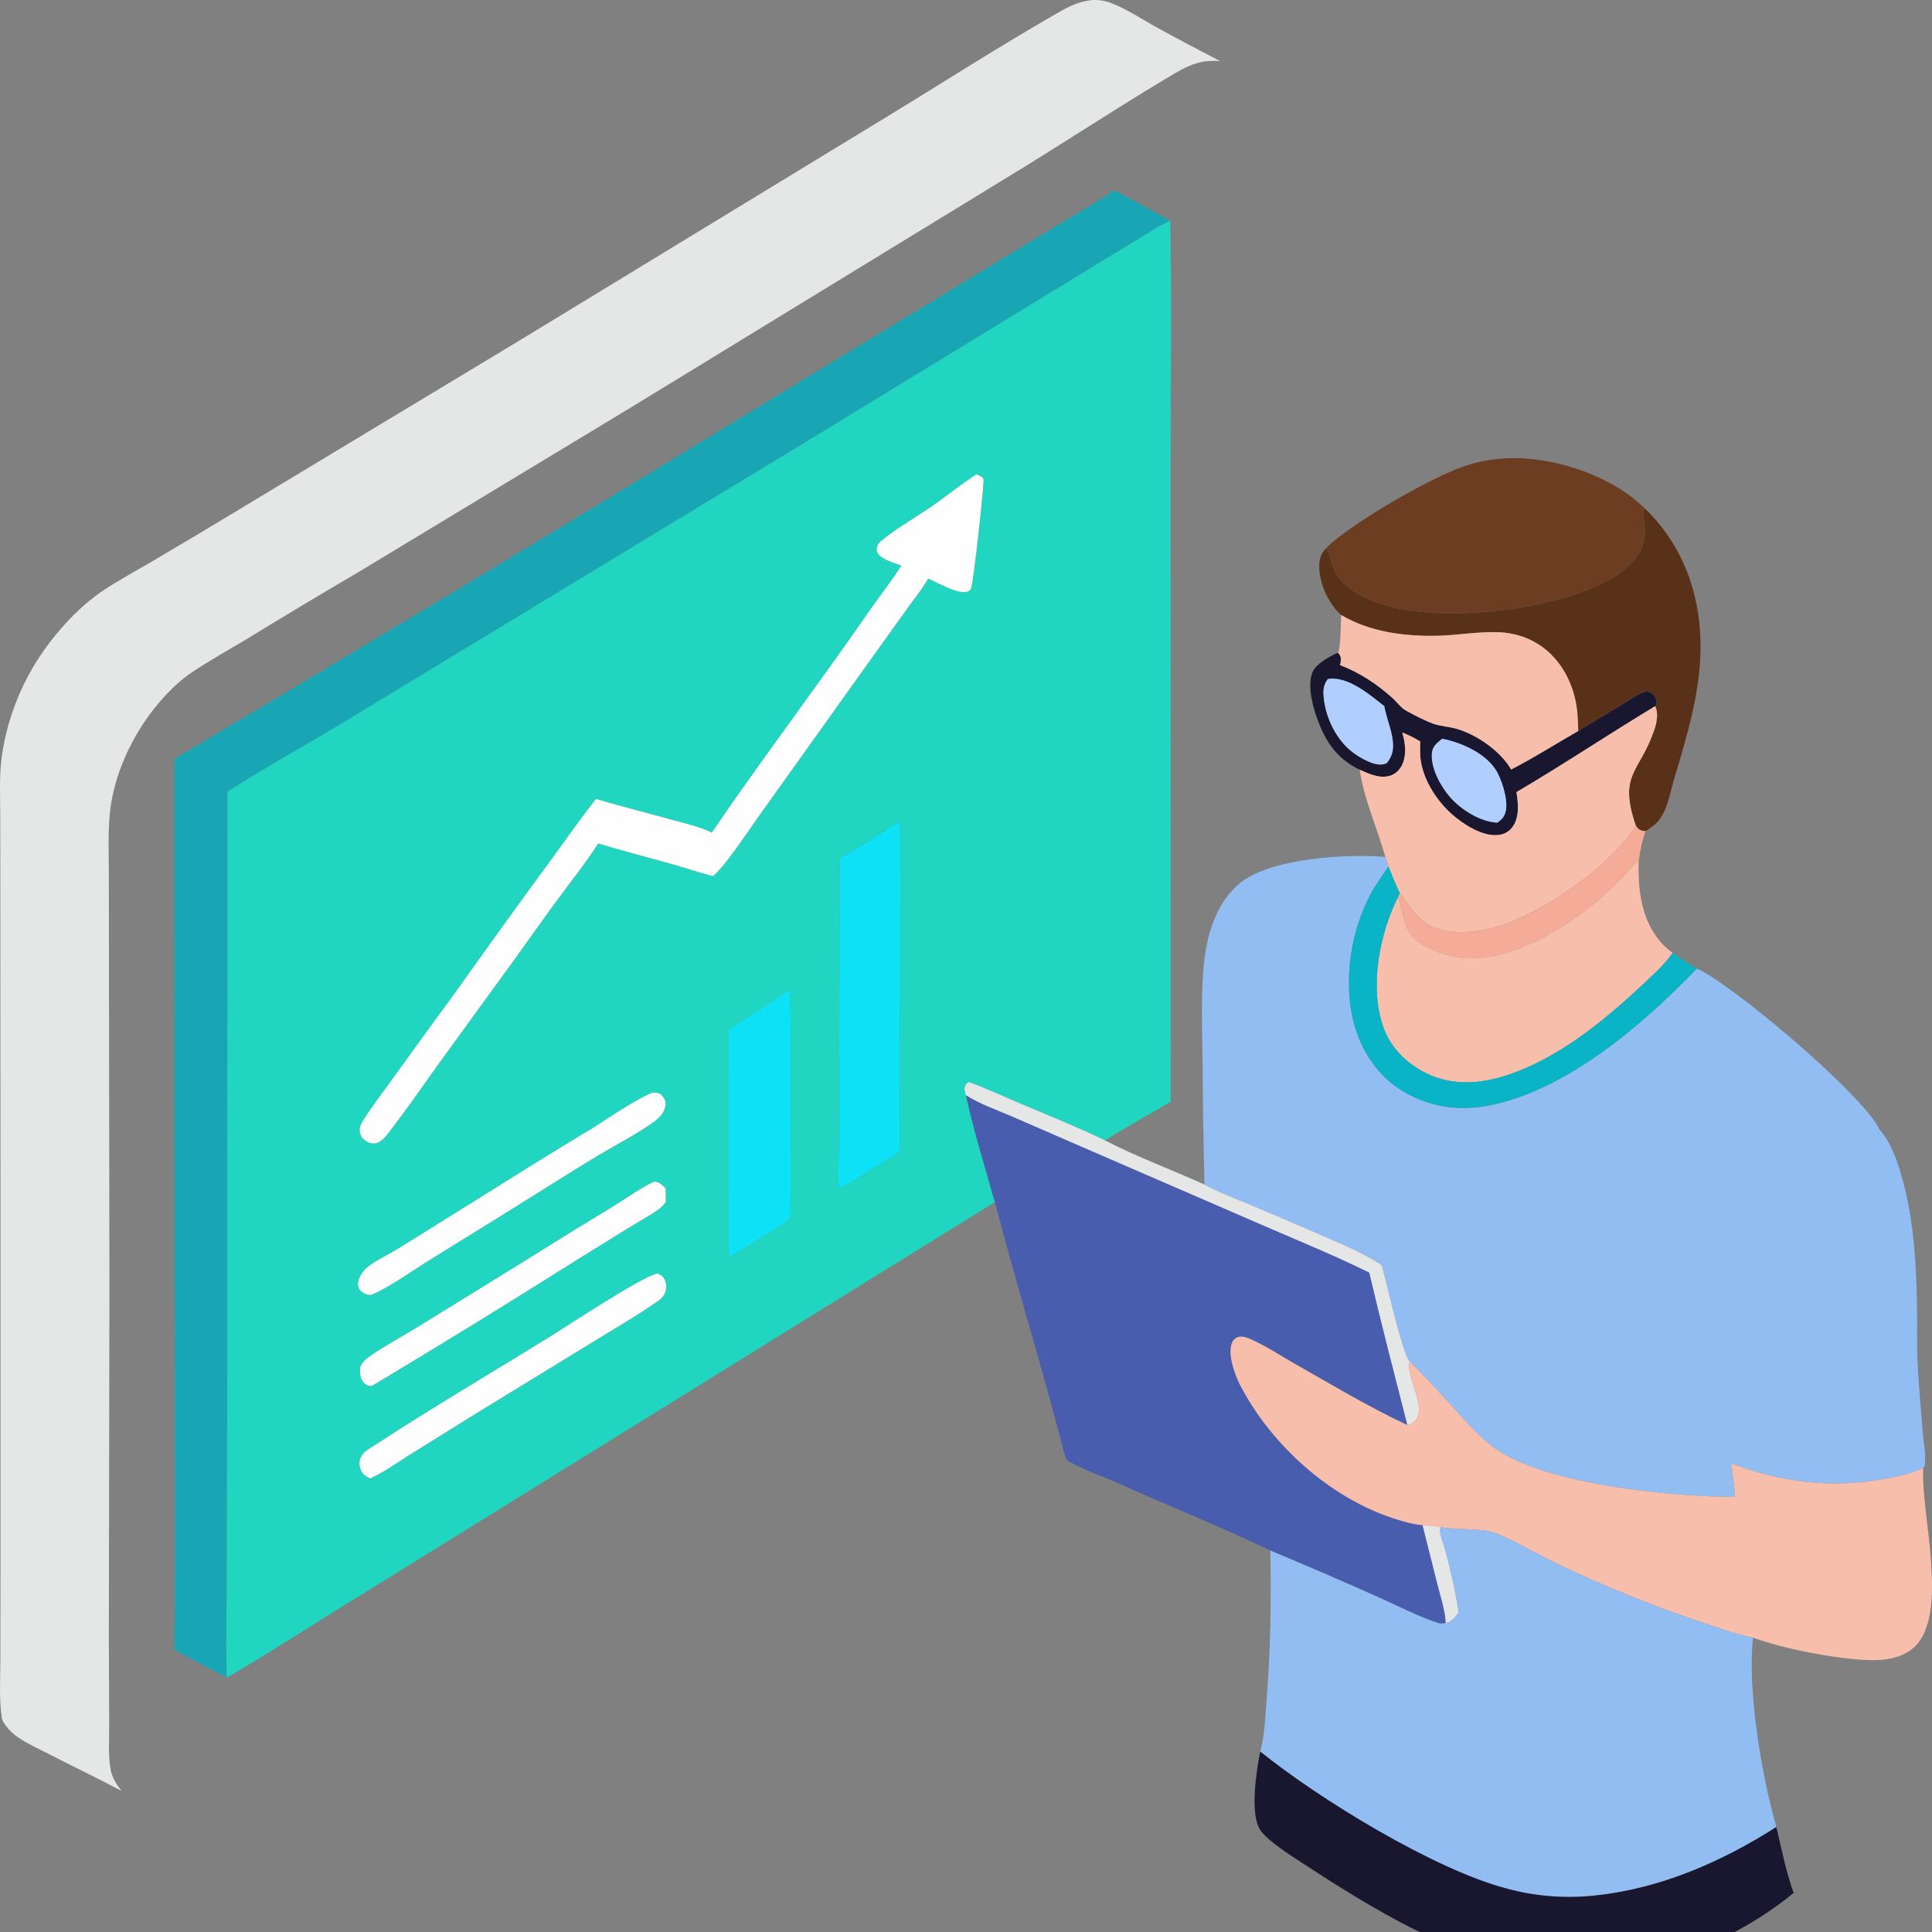
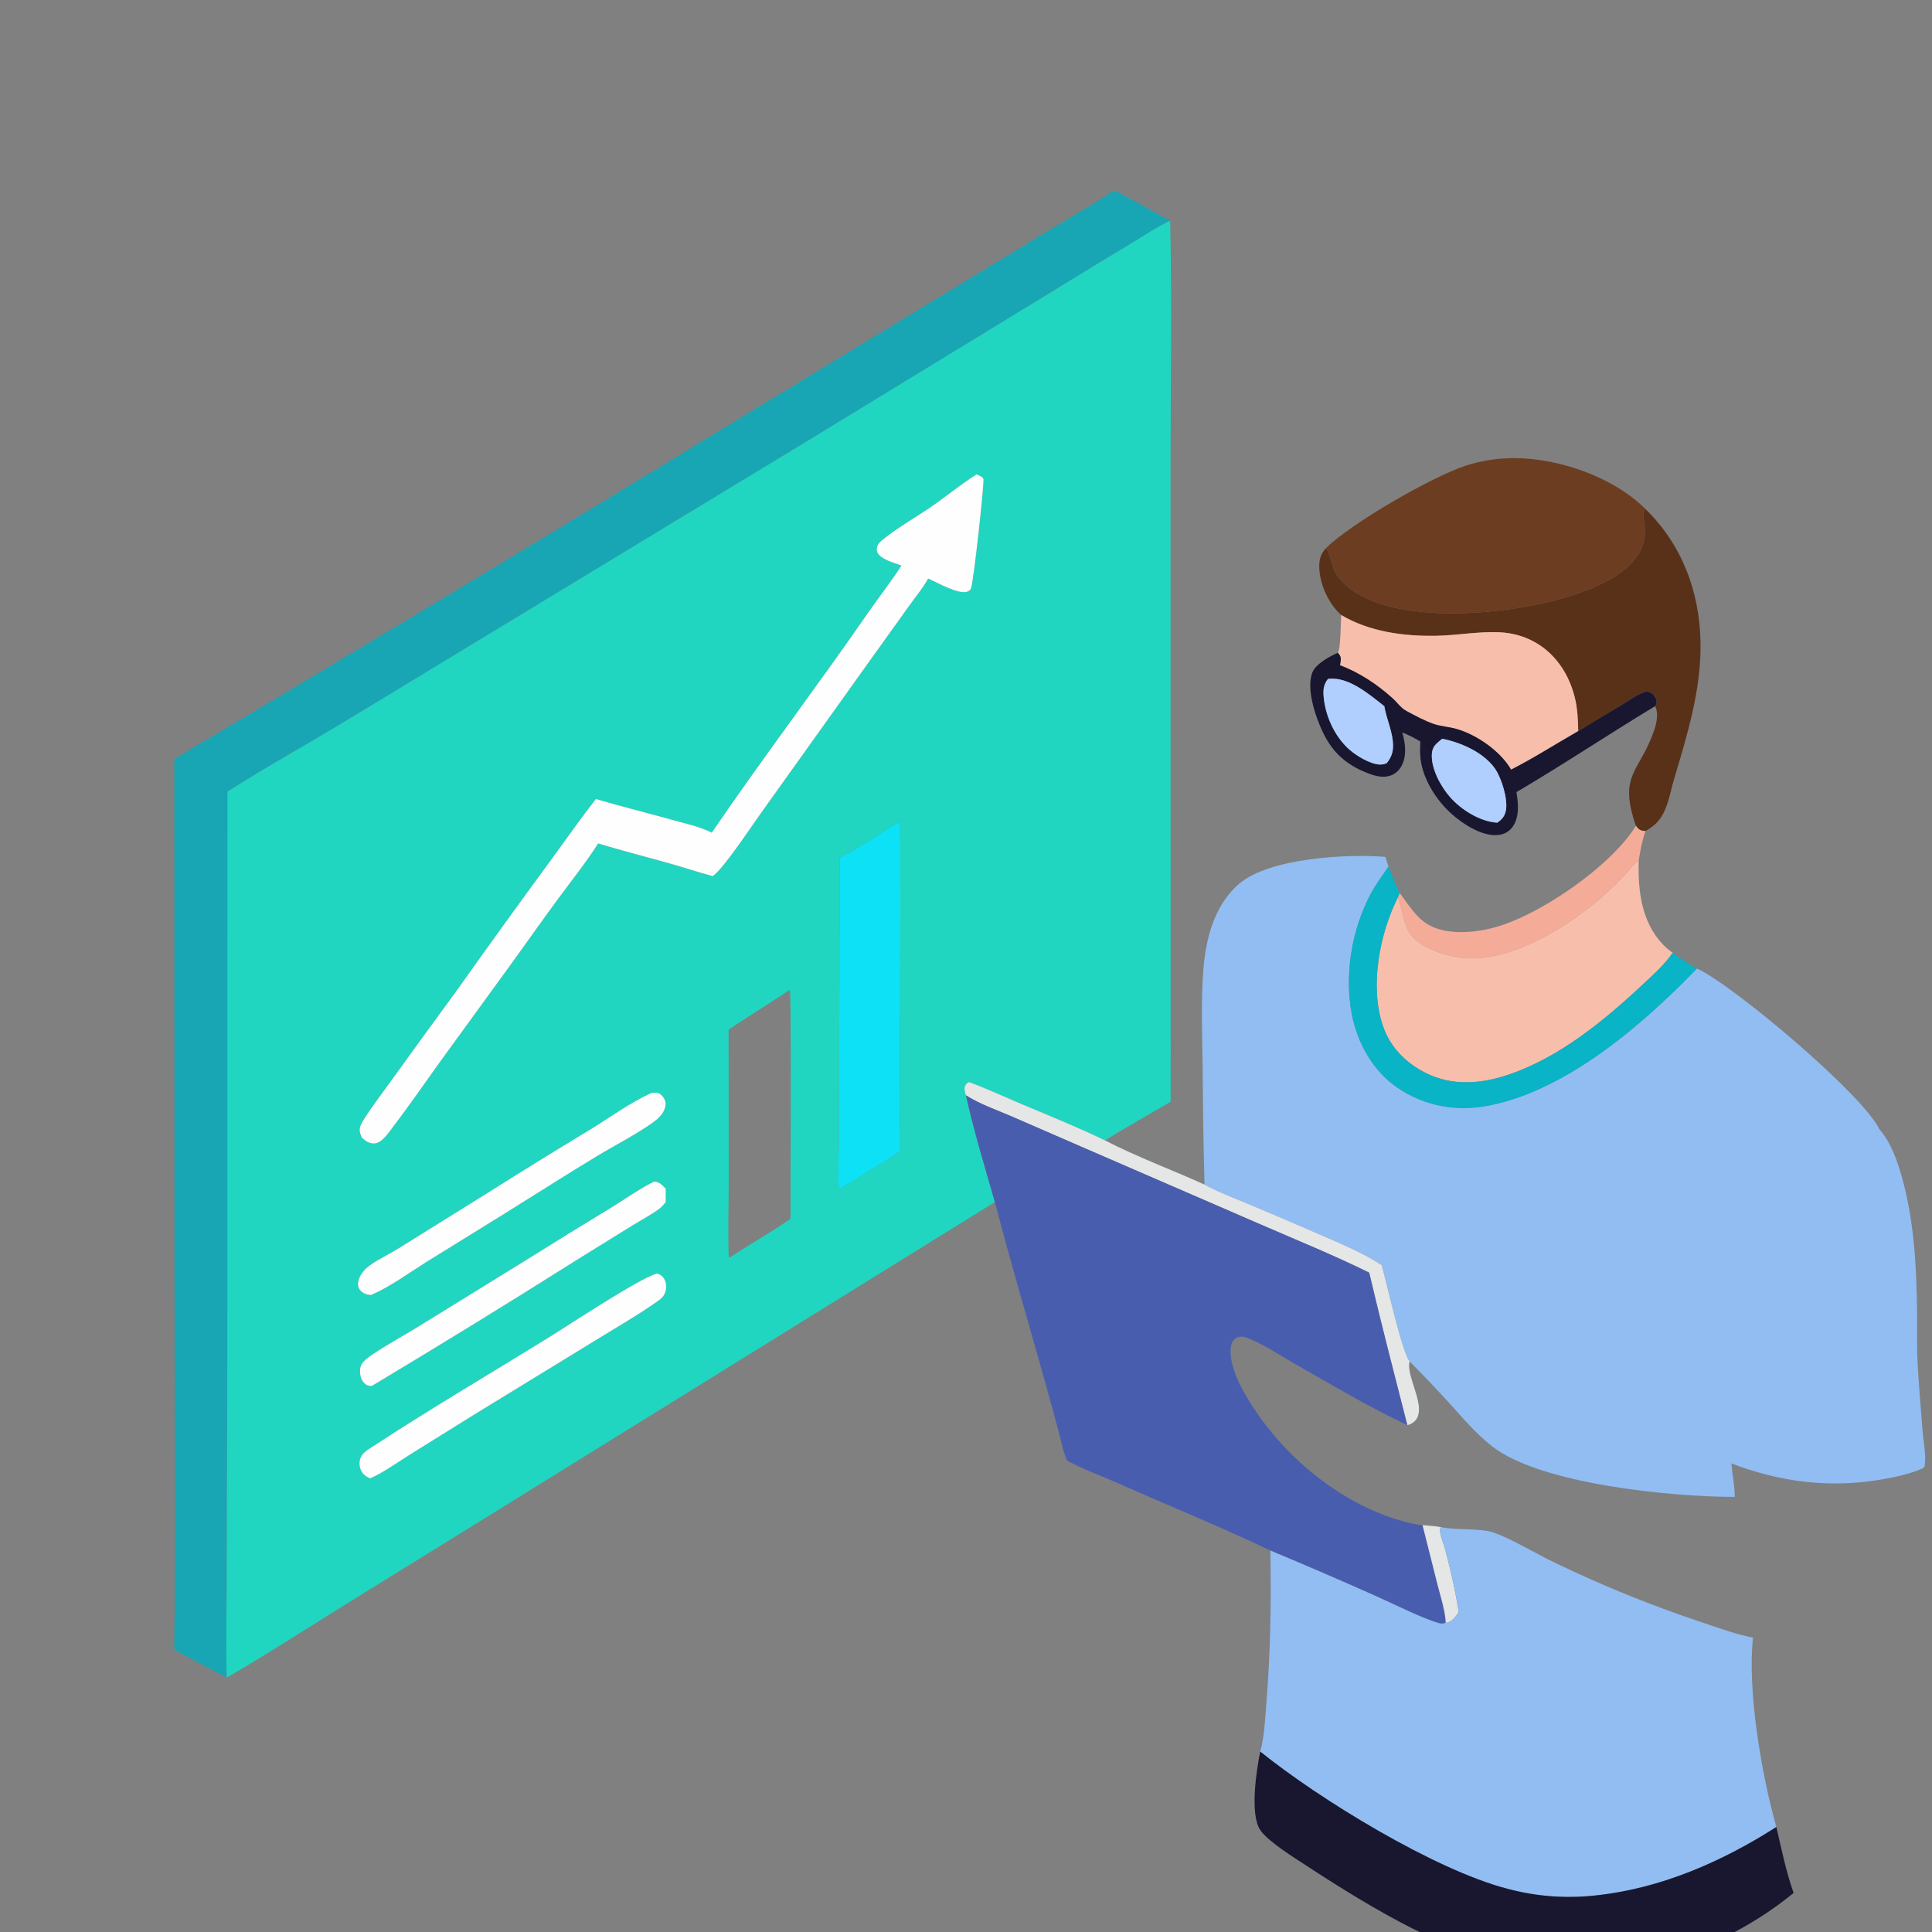
<svg xmlns="http://www.w3.org/2000/svg" viewBox="0 0 74 74" fill="none">
  <rect x="0" y="0" width="74" height="74" fill="#808080" stroke="none" />
-   <path d="M4.656 68.596C3.744 68.112 2.809 67.667 1.891 67.193C1.498 66.99 1.065 66.799 0.7 66.55C0.521 66.429 0.364 66.287 0.235 66.113C0.221 66.096 0.209 66.077 0.195 66.059C0.127 65.967 0.083 65.891 0.066 65.776C-0.039 65.063 0.013 64.302 0.014 63.582L0.019 60L0.02 47.533L0.013 34.945L0.01 31.283C0.009 30.519 -0.035 29.727 0.068 28.97C0.298 27.378 0.932 25.873 1.911 24.597C2.472 23.866 3.157 23.156 3.92 22.64C4.515 22.237 5.166 21.892 5.785 21.527C6.852 20.9 7.915 20.266 8.974 19.626L20.02 12.968L33.884 4.524C36.113 3.166 38.316 1.749 40.581 0.454C40.984 0.224 41.319 0.068 41.783 0.008C42.07 -0.019 42.298 0.021 42.568 0.122C43.145 0.337 43.719 0.726 44.259 1.024C45.078 1.477 45.906 1.908 46.734 2.342C46.51 2.326 46.278 2.325 46.056 2.368C45.686 2.439 45.332 2.611 45.009 2.802C43.041 3.968 41.119 5.23 39.172 6.431L24.295 15.528L13.719 21.919C12.294 22.753 10.878 23.602 9.47 24.465C8.763 24.89 8.029 25.293 7.346 25.755C6.632 26.239 5.994 26.962 5.517 27.674C4.836 28.69 4.331 29.92 4.208 31.141C4.134 31.882 4.169 32.656 4.169 33.401L4.174 37.224L4.192 49.356L4.169 62.802L4.183 65.986C4.187 66.588 4.133 67.26 4.251 67.848C4.33 68.148 4.472 68.353 4.656 68.596Z" fill="#E5E6E6" />
  <path d="M44.82 8.45C44.308 8.695 43.825 9.022 43.339 9.316C42.388 9.887 41.442 10.464 40.498 11.047L30.914 16.898L13.466 27.478C11.893 28.439 10.267 29.33 8.713 30.321L8.708 51.701L8.686 60.149C8.684 61.516 8.647 62.892 8.685 64.257C8.011 63.906 7.34 63.548 6.672 63.185C6.736 58.797 6.685 54.402 6.685 50.014L6.676 29.067C13.773 24.856 20.842 20.599 27.883 16.295L36.629 10.98L40.32 8.734C41.105 8.259 41.915 7.807 42.673 7.29C43.398 7.653 44.102 8.071 44.82 8.45Z" fill="#18A6B5" />
  <path d="M8.713 30.321C10.267 29.33 11.893 28.439 13.466 27.478L30.914 16.898L40.498 11.047C41.442 10.464 42.388 9.887 43.339 9.316C43.825 9.022 44.308 8.695 44.82 8.45C44.89 11.657 44.833 14.878 44.834 18.087L44.839 42.198C44.004 42.692 43.147 43.165 42.326 43.681C41.311 43.189 40.255 42.762 39.216 42.325C38.517 42.031 37.827 41.709 37.117 41.445C37.035 41.491 37.003 41.506 36.965 41.596C36.917 41.708 36.965 41.848 36.999 41.956C37.301 43.329 37.722 44.69 38.106 46.042L19.008 57.88L12.842 61.697C11.461 62.557 10.093 63.443 8.685 64.257C8.647 62.892 8.684 61.516 8.686 60.149L8.708 51.701L8.713 30.321ZM37.403 18.171C36.805 18.546 36.246 19.012 35.663 19.413C35.06 19.827 34.322 20.244 33.77 20.704C33.69 20.771 33.625 20.839 33.597 20.943C33.576 21.022 33.574 21.104 33.614 21.177C33.755 21.435 34.264 21.562 34.528 21.662C34.13 22.282 33.669 22.863 33.25 23.469C31.29 26.303 29.202 29.047 27.262 31.893C26.813 31.664 26.282 31.553 25.797 31.417C24.807 31.139 23.81 30.896 22.824 30.604C22.227 31.37 21.666 32.169 21.093 32.954C19.869 34.621 18.659 36.298 17.462 37.985C16.636 39.108 15.817 40.237 15.003 41.369C14.642 41.871 14.251 42.373 13.923 42.897C13.841 43.028 13.761 43.167 13.779 43.326C13.789 43.411 13.823 43.491 13.856 43.569C13.999 43.703 14.145 43.812 14.352 43.795C14.645 43.772 14.906 43.353 15.069 43.14C15.697 42.32 16.281 41.466 16.885 40.628L19.593 36.902C20.185 36.086 20.763 35.258 21.361 34.447C21.883 33.739 22.438 33.048 22.911 32.306C23.824 32.582 24.75 32.819 25.668 33.077C26.213 33.23 26.755 33.413 27.302 33.557C27.744 33.233 28.757 31.682 29.157 31.129L33.323 25.296L34.8 23.236C35.05 22.886 35.341 22.535 35.551 22.16C35.891 22.307 36.724 22.788 37.056 22.66C37.124 22.634 37.15 22.613 37.188 22.547C37.285 22.38 37.706 18.447 37.669 18.349C37.636 18.259 37.486 18.203 37.403 18.171ZM34.465 31.449C33.715 31.928 32.957 32.452 32.163 32.854L32.131 43.704C32.131 43.922 32.083 45.331 32.131 45.45C32.139 45.47 32.155 45.485 32.167 45.503L32.222 45.498C32.965 45.035 33.732 44.6 34.457 44.109C34.45 43.055 34.517 31.559 34.465 31.449ZM30.233 37.921C29.468 38.442 28.675 38.919 27.907 39.435L27.912 45.184C27.911 46.158 27.879 47.136 27.911 48.109L27.965 48.161C28.723 47.651 29.532 47.209 30.277 46.681C30.278 46.001 30.315 38.019 30.253 37.939C30.248 37.932 30.24 37.927 30.233 37.921ZM24.972 41.853C24.148 42.226 23.396 42.777 22.628 43.251C21.306 44.05 19.992 44.861 18.686 45.686L15.237 47.834C14.893 48.049 14.498 48.227 14.172 48.461C14 48.584 13.841 48.755 13.762 48.954C13.712 49.081 13.689 49.229 13.754 49.356C13.811 49.47 13.954 49.554 14.075 49.585C14.121 49.597 14.171 49.597 14.218 49.599C14.944 49.287 15.635 48.774 16.304 48.354L19.339 46.475C20.518 45.744 21.687 44.993 22.874 44.277C23.572 43.856 24.339 43.469 25.001 43C25.188 42.868 25.372 42.701 25.455 42.481C25.5 42.361 25.512 42.238 25.458 42.119C25.417 42.026 25.333 41.921 25.239 41.879C25.158 41.843 25.058 41.85 24.972 41.853ZM25.049 45.258C24.468 45.548 23.922 45.941 23.368 46.283C22.299 46.928 21.237 47.583 20.18 48.247L16.056 50.792C15.466 51.154 14.847 51.488 14.274 51.874C14.12 51.978 13.888 52.136 13.82 52.317C13.764 52.466 13.787 52.698 13.857 52.841C13.902 52.934 13.993 53.036 14.094 53.069C14.14 53.084 14.194 53.083 14.242 53.085C16.869 51.511 19.478 49.907 22.068 48.272L24.249 46.922C24.575 46.721 24.927 46.536 25.237 46.311C25.333 46.241 25.404 46.162 25.476 46.069L25.499 46.04L25.499 45.529C25.358 45.383 25.264 45.268 25.049 45.258ZM25.157 48.779C24.476 48.968 21.799 50.747 20.979 51.253C18.782 52.61 16.546 53.924 14.384 55.336C14.22 55.444 13.937 55.595 13.843 55.771C13.756 55.93 13.746 56.12 13.815 56.288C13.891 56.475 14 56.539 14.174 56.626C14.694 56.397 15.186 56.037 15.668 55.736L18.136 54.198L22.769 51.362C23.578 50.864 24.422 50.38 25.198 49.833C25.326 49.743 25.411 49.668 25.47 49.521C25.533 49.366 25.532 49.193 25.468 49.039C25.418 48.917 25.327 48.833 25.202 48.791C25.187 48.786 25.172 48.783 25.157 48.779Z" fill="#21D6C0" />
  <path d="M63.005 19.478C62.996 19.497 62.987 19.515 62.978 19.534C62.902 19.706 63.001 20.081 63.007 20.278C63.039 21.39 62.06 22.039 61.164 22.445C59.001 23.426 54.873 23.904 52.645 23.045C52.048 22.814 51.362 22.422 51.094 21.811C50.997 21.589 50.935 21.172 50.788 20.999C50.796 20.99 50.804 20.981 50.813 20.972C51.776 20.03 54.839 18.263 56.138 17.837C56.74 17.643 57.369 17.545 58.002 17.547C59.702 17.548 61.787 18.27 63.005 19.478Z" fill="#6D3D21" />
  <path d="M34.528 21.662C34.264 21.562 33.755 21.435 33.614 21.177C33.574 21.104 33.576 21.022 33.597 20.943C33.626 20.839 33.69 20.771 33.77 20.704C34.322 20.244 35.06 19.827 35.663 19.413C36.246 19.012 36.805 18.546 37.403 18.171C37.486 18.203 37.636 18.259 37.669 18.349C37.706 18.447 37.285 22.38 37.188 22.547C37.15 22.613 37.124 22.634 37.056 22.66C36.724 22.788 35.891 22.307 35.551 22.16C35.341 22.535 35.05 22.886 34.8 23.236L33.323 25.296L29.157 31.129C28.757 31.682 27.744 33.233 27.302 33.557C26.755 33.413 26.213 33.23 25.668 33.077C24.75 32.819 23.824 32.582 22.911 32.306C22.438 33.048 21.883 33.739 21.361 34.447C20.763 35.258 20.185 36.086 19.593 36.902L16.885 40.628C16.281 41.466 15.697 42.32 15.069 43.14C14.906 43.353 14.645 43.772 14.352 43.795C14.145 43.812 13.999 43.703 13.856 43.569C13.823 43.491 13.789 43.411 13.779 43.326C13.761 43.167 13.841 43.028 13.923 42.897C14.251 42.373 14.642 41.871 15.003 41.369C15.817 40.237 16.636 39.108 17.462 37.985C18.659 36.298 19.869 34.621 21.093 32.954C21.666 32.169 22.227 31.37 22.824 30.604C23.81 30.896 24.807 31.139 25.797 31.417C26.282 31.553 26.813 31.664 27.262 31.893C29.202 29.047 31.291 26.303 33.25 23.469C33.669 22.863 34.13 22.282 34.528 21.662Z" fill="#FEFEFE" />
  <path d="M50.788 20.999C50.935 21.171 50.997 21.589 51.094 21.811C51.362 22.422 52.048 22.814 52.645 23.045C54.873 23.904 59.001 23.425 61.164 22.445C62.06 22.039 63.039 21.39 63.007 20.278C63.001 20.081 62.902 19.706 62.978 19.534C62.987 19.515 62.996 19.497 63.005 19.478C64.416 20.841 65.101 22.653 65.134 24.606C65.165 26.406 64.629 28.142 64.12 29.847C63.954 30.404 63.868 31.097 63.442 31.526C63.319 31.648 63.174 31.742 63.027 31.833C62.995 31.83 62.963 31.828 62.931 31.823C62.79 31.8 62.739 31.739 62.659 31.633C61.97 29.633 62.8 29.606 63.361 27.964C63.456 27.684 63.532 27.324 63.397 27.047C63.456 26.961 63.468 26.918 63.443 26.813C63.418 26.704 63.328 26.589 63.231 26.535C63.138 26.484 63.062 26.478 62.964 26.515C62.669 26.623 62.371 26.844 62.102 27.006C61.548 27.334 60.997 27.667 60.449 28.005C60.44 27.558 60.423 27.122 60.311 26.687C59.945 25.265 58.885 24.27 57.386 24.215C56.599 24.186 55.807 24.337 55.017 24.352C53.778 24.375 52.45 24.202 51.369 23.555L51.336 23.525C50.867 23.085 50.533 22.341 50.53 21.694C50.529 21.412 50.593 21.204 50.788 20.999Z" fill="#593119" />
  <path d="M51.369 23.555C52.45 24.202 53.778 24.375 55.017 24.352C55.807 24.337 56.599 24.186 57.386 24.215C58.885 24.27 59.945 25.265 60.311 26.687C60.423 27.122 60.44 27.557 60.449 28.005C59.598 28.492 58.75 29.035 57.878 29.48C57.475 28.774 56.56 28.14 55.784 27.919C55.497 27.838 55.186 27.824 54.904 27.726C54.548 27.602 54.212 27.415 53.881 27.239C53.642 27.112 53.523 26.909 53.326 26.734C52.723 26.195 52.082 25.772 51.325 25.479C51.334 25.425 51.344 25.37 51.35 25.315C51.368 25.169 51.336 25.115 51.244 25.002C51.349 24.888 51.361 23.769 51.369 23.555Z" fill="#F8BEAC" />
  <path d="M52.078 29.482C51.401 29.146 50.979 28.702 50.655 28.018C50.384 27.442 50.023 26.38 50.268 25.755C50.395 25.43 50.938 25.135 51.244 25.002C51.336 25.115 51.368 25.169 51.35 25.315C51.344 25.37 51.334 25.425 51.325 25.479C52.082 25.772 52.723 26.195 53.326 26.734C53.523 26.91 53.642 27.112 53.881 27.239C54.212 27.415 54.548 27.602 54.904 27.726C55.186 27.824 55.496 27.838 55.784 27.919C56.56 28.14 57.475 28.774 57.878 29.48C58.75 29.035 59.598 28.492 60.449 28.005C60.997 27.667 61.548 27.334 62.102 27.006C62.371 26.844 62.669 26.623 62.964 26.515C63.062 26.478 63.138 26.484 63.231 26.535C63.328 26.589 63.418 26.704 63.444 26.813C63.468 26.918 63.456 26.961 63.397 27.047C61.613 28.123 59.879 29.284 58.084 30.339C58.153 30.78 58.208 31.308 57.922 31.689C57.785 31.871 57.586 31.967 57.361 31.985C56.755 32.035 56.028 31.559 55.595 31.171C54.985 30.625 54.443 29.76 54.398 28.924C54.388 28.75 54.394 28.575 54.4 28.401C54.176 28.262 53.954 28.153 53.71 28.054C53.83 28.463 53.89 28.943 53.683 29.336C53.589 29.513 53.434 29.654 53.24 29.712C52.844 29.833 52.436 29.64 52.078 29.482ZM50.862 26.007C50.677 26.244 50.674 26.475 50.707 26.767C50.794 27.529 51.196 28.35 51.814 28.816C52.093 29.027 52.638 29.35 52.989 29.272C53.039 29.261 53.069 29.248 53.115 29.23C53.328 28.967 53.382 28.726 53.348 28.39C53.301 27.932 53.099 27.502 53.023 27.049C52.464 26.609 51.652 25.909 50.894 26.003L50.862 26.007ZM55.238 28.296C55.032 28.473 54.87 28.568 54.845 28.858C54.797 29.418 55.184 30.128 55.545 30.536C55.973 31.021 56.694 31.473 57.349 31.51C57.528 31.39 57.631 31.269 57.677 31.053C57.768 30.626 57.512 29.799 57.263 29.442C56.831 28.822 55.959 28.436 55.238 28.296Z" fill="#18172F" />
  <path d="M53.115 29.23C53.069 29.248 53.039 29.261 52.989 29.272C52.638 29.35 52.093 29.027 51.814 28.817C51.196 28.35 50.794 27.529 50.707 26.767C50.674 26.475 50.677 26.244 50.862 26.007L50.894 26.003C51.652 25.909 52.464 26.609 53.023 27.049C53.099 27.502 53.301 27.932 53.348 28.39C53.382 28.726 53.328 28.967 53.115 29.23Z" fill="#B0CEFE" />
-   <path d="M58.084 30.339C59.879 29.284 61.613 28.123 63.397 27.047C63.532 27.324 63.456 27.684 63.361 27.964C62.8 29.606 61.97 29.633 62.659 31.632C61.693 33.197 58.884 35.131 57.109 35.559C56.369 35.737 55.341 35.813 54.663 35.39C54.207 35.106 53.93 34.623 53.613 34.204C53.448 33.876 53.318 33.531 53.182 33.19L53.06 32.82C52.747 31.697 52.25 30.648 52.078 29.482C52.435 29.639 52.843 29.833 53.24 29.712C53.434 29.653 53.589 29.513 53.683 29.336C53.89 28.942 53.83 28.463 53.71 28.054C53.954 28.153 54.176 28.262 54.4 28.4C54.394 28.575 54.388 28.75 54.397 28.924C54.443 29.76 54.985 30.625 55.595 31.171C56.028 31.559 56.755 32.035 57.361 31.985C57.586 31.967 57.785 31.871 57.922 31.689C58.208 31.308 58.153 30.78 58.084 30.339Z" fill="#F8BEAC" />
  <path d="M57.349 31.51C56.694 31.473 55.973 31.021 55.545 30.536C55.184 30.128 54.797 29.418 54.845 28.858C54.87 28.568 55.032 28.473 55.238 28.296C55.959 28.436 56.831 28.822 57.263 29.442C57.512 29.799 57.768 30.626 57.677 31.053C57.631 31.269 57.528 31.39 57.349 31.51Z" fill="#B0CEFE" />
  <path d="M32.164 32.855C32.957 32.452 33.716 31.928 34.465 31.449C34.517 31.559 34.45 43.056 34.457 44.109C33.732 44.6 32.965 45.035 32.222 45.499L32.167 45.503C32.155 45.486 32.139 45.47 32.131 45.45C32.083 45.331 32.131 43.922 32.132 43.704L32.164 32.855Z" fill="#0CE1F6" />
  <path d="M62.659 31.633C62.739 31.739 62.79 31.8 62.931 31.823C62.963 31.828 62.995 31.83 63.027 31.833C62.895 32.2 62.825 32.581 62.766 32.966C62.747 32.98 62.727 32.992 62.708 33.006C62.542 33.125 62.407 33.325 62.266 33.474C62.023 33.734 61.77 33.984 61.508 34.224C60.155 35.454 57.798 36.94 55.911 36.677C55.338 36.597 54.4 36.29 54.044 35.811C53.737 35.397 53.725 34.831 53.546 34.36L53.613 34.204C53.93 34.623 54.207 35.106 54.664 35.391C55.341 35.813 56.369 35.738 57.109 35.559C58.884 35.131 61.693 33.197 62.659 31.633Z" fill="#F4AC99" />
  <path d="M46.134 45.372C46.096 43.868 46.073 42.362 46.064 40.857C46.049 39.636 45.997 38.403 46.088 37.185C46.18 35.968 46.502 34.661 47.475 33.84C48.626 32.868 51.571 32.698 53.06 32.82L53.182 33.19C52.941 33.545 52.678 33.9 52.479 34.281C51.775 35.628 51.491 37.337 51.776 38.834C51.989 39.95 52.584 41.021 53.536 41.668C54.584 42.38 55.812 42.585 57.047 42.341C60.028 41.751 62.942 39.228 64.996 37.096C66.405 37.74 71.366 41.937 71.984 43.253C72.416 43.742 72.665 44.443 72.84 45.061C73.317 46.748 73.407 48.5 73.428 50.243C73.436 50.926 73.412 51.617 73.453 52.298C73.503 53.151 73.573 54.006 73.644 54.858C73.676 55.24 73.773 55.707 73.728 56.085C73.719 56.156 73.711 56.182 73.664 56.233C73.655 56.237 73.645 56.241 73.636 56.245C73.13 56.466 72.555 56.585 72.013 56.676C70.043 57.004 68.176 56.762 66.316 56.053C66.353 56.488 66.44 56.887 66.446 57.334C64.064 57.336 59.028 56.857 57.158 55.403C56.542 54.924 56.025 54.311 55.503 53.734C55.013 53.193 54.51 52.665 53.995 52.149C53.991 52.144 53.987 52.14 53.983 52.135C53.717 51.83 53.102 49.109 52.924 48.457C52.174 47.97 51.363 47.64 50.546 47.284C49.63 46.882 48.71 46.489 47.787 46.105C47.234 45.874 46.661 45.659 46.134 45.372Z" fill="#91BDF2" />
  <path d="M53.546 34.36C53.725 34.83 53.737 35.397 54.044 35.81C54.4 36.29 55.337 36.597 55.911 36.677C57.797 36.94 60.155 35.454 61.508 34.224C61.77 33.984 62.023 33.734 62.266 33.474C62.407 33.324 62.542 33.125 62.708 33.006C62.727 32.992 62.747 32.979 62.766 32.966C62.732 34.108 62.868 35.302 63.691 36.174C63.807 36.296 63.931 36.397 64.069 36.494C63.755 36.953 63.288 37.365 62.882 37.745C61.418 39.113 59.709 40.51 57.786 41.16C56.733 41.516 55.629 41.61 54.609 41.097C53.836 40.709 53.232 40.098 52.958 39.266C52.457 37.743 52.844 35.758 53.546 34.36Z" fill="#F8BEAC" />
  <path d="M64.996 37.096C62.942 39.228 60.028 41.751 57.047 42.341C55.812 42.585 54.584 42.38 53.536 41.668C52.584 41.021 51.989 39.95 51.776 38.834C51.491 37.337 51.775 35.628 52.479 34.281C52.678 33.9 52.941 33.545 53.182 33.19C53.318 33.531 53.448 33.876 53.613 34.204L53.545 34.36C52.844 35.758 52.457 37.743 52.958 39.266C53.232 40.098 53.836 40.709 54.609 41.097C55.629 41.61 56.733 41.516 57.786 41.16C59.709 40.51 61.418 39.113 62.882 37.745C63.288 37.365 63.755 36.954 64.069 36.494C64.37 36.707 64.668 36.926 64.996 37.096Z" fill="#08B4C6" />
-   <path d="M27.907 39.435C28.675 38.919 29.468 38.442 30.233 37.921C30.24 37.927 30.248 37.932 30.253 37.939C30.315 38.019 30.278 46.002 30.277 46.682C29.532 47.209 28.723 47.651 27.965 48.161L27.911 48.109C27.879 47.136 27.911 46.158 27.912 45.184L27.907 39.435Z" fill="#0CE1F6" />
  <path d="M36.999 41.956C36.965 41.849 36.917 41.708 36.965 41.596C37.003 41.506 37.035 41.491 37.117 41.445C37.827 41.709 38.517 42.031 39.216 42.325C40.255 42.762 41.312 43.189 42.326 43.681C43.55 44.315 44.877 44.8 46.134 45.372C46.661 45.659 47.235 45.874 47.787 46.105C48.711 46.489 49.63 46.882 50.546 47.284C51.363 47.64 52.174 47.97 52.924 48.457C53.102 49.109 53.717 51.83 53.983 52.135C53.987 52.14 53.991 52.144 53.995 52.149C53.799 52.73 54.875 54.171 54.005 54.554C53.955 54.576 53.948 54.575 53.902 54.582C53.406 52.641 52.9 50.696 52.443 48.747C51.079 48.072 49.654 47.496 48.258 46.888L41.38 43.906L38.728 42.753C38.16 42.508 37.52 42.287 36.999 41.956Z" fill="#E5E6E6" />
  <path d="M14.218 49.599C14.171 49.597 14.121 49.597 14.075 49.585C13.954 49.554 13.811 49.47 13.754 49.356C13.689 49.229 13.712 49.081 13.762 48.954C13.841 48.755 14 48.584 14.172 48.461C14.498 48.227 14.893 48.049 15.237 47.834L18.686 45.686C19.992 44.861 21.306 44.05 22.628 43.251C23.396 42.777 24.148 42.226 24.972 41.853C25.058 41.851 25.158 41.843 25.239 41.879C25.333 41.921 25.417 42.026 25.458 42.119C25.512 42.238 25.5 42.361 25.455 42.481C25.372 42.701 25.188 42.868 25.001 43C24.339 43.469 23.572 43.856 22.874 44.277C21.687 44.993 20.518 45.744 19.339 46.475L16.304 48.354C15.635 48.774 14.944 49.287 14.218 49.599Z" fill="#FEFEFE" />
  <path d="M36.999 41.956C37.52 42.287 38.16 42.508 38.728 42.753L41.38 43.906L48.258 46.888C49.654 47.495 51.079 48.072 52.443 48.746C52.9 50.696 53.406 52.641 53.902 54.582C52.421 53.891 51.005 53.037 49.583 52.231C49.023 51.913 48.461 51.535 47.87 51.281C47.73 51.221 47.555 51.16 47.404 51.22C47.292 51.263 47.221 51.34 47.181 51.452C47.021 51.897 47.296 52.659 47.507 53.064C48.701 55.364 50.985 57.407 53.464 58.186C53.786 58.287 54.148 58.391 54.487 58.415L55.059 60.688C55.177 61.16 55.354 61.674 55.377 62.16C55.276 62.188 55.203 62.2 55.102 62.169C54.432 61.968 53.452 61.469 52.783 61.171C51.415 60.56 50.04 59.966 48.657 59.389C46.748 58.474 44.773 57.683 42.84 56.818C42.193 56.53 41.488 56.288 40.873 55.941C40.719 55.606 40.649 55.211 40.554 54.856C40.389 54.239 40.221 53.623 40.05 53.007C39.401 50.689 38.712 48.372 38.106 46.042C37.722 44.69 37.301 43.329 36.999 41.956Z" fill="#495DAF" />
  <path d="M14.242 53.085C14.194 53.083 14.14 53.084 14.094 53.069C13.993 53.036 13.902 52.934 13.857 52.841C13.787 52.698 13.764 52.466 13.821 52.317C13.888 52.137 14.12 51.978 14.274 51.874C14.847 51.488 15.467 51.155 16.056 50.792L20.18 48.247C21.237 47.583 22.299 46.928 23.368 46.283C23.922 45.941 24.468 45.548 25.05 45.258C25.264 45.268 25.358 45.383 25.499 45.529L25.499 46.04L25.476 46.069C25.404 46.162 25.333 46.241 25.237 46.311C24.927 46.536 24.575 46.721 24.249 46.922L22.068 48.272C19.478 49.907 16.869 51.511 14.242 53.085Z" fill="#FEFEFE" />
  <path d="M14.174 56.627C14 56.539 13.891 56.476 13.815 56.288C13.746 56.12 13.756 55.93 13.843 55.771C13.937 55.595 14.22 55.444 14.384 55.336C16.546 53.924 18.782 52.61 20.979 51.253C21.799 50.747 24.476 48.968 25.157 48.78C25.172 48.783 25.187 48.786 25.202 48.791C25.327 48.833 25.418 48.917 25.468 49.039C25.532 49.193 25.533 49.366 25.47 49.521C25.411 49.668 25.326 49.743 25.198 49.833C24.422 50.38 23.578 50.864 22.769 51.362L18.136 54.198L15.668 55.736C15.186 56.038 14.694 56.398 14.174 56.627Z" fill="#FEFEFE" />
-   <path d="M53.902 54.582C53.948 54.575 53.955 54.576 54.005 54.554C54.875 54.17 53.799 52.73 53.995 52.149C54.51 52.665 55.013 53.193 55.503 53.734C56.025 54.311 56.542 54.924 57.159 55.403C59.028 56.857 64.064 57.336 66.446 57.334C66.441 56.887 66.353 56.488 66.316 56.053C68.176 56.762 70.043 57.004 72.013 56.676C72.555 56.585 73.13 56.466 73.636 56.245C73.645 56.241 73.655 56.237 73.664 56.233C73.663 56.247 73.662 56.261 73.661 56.276C73.578 57.968 74.662 61.805 73.336 63.074C72.851 63.537 72.125 63.614 71.486 63.583C70.221 63.521 68.327 63.158 67.146 62.725C66.523 62.611 65.856 62.363 65.254 62.162C63.301 61.515 61.392 60.742 59.538 59.848C58.845 59.518 57.871 58.923 57.186 58.693C56.702 58.53 55.804 58.614 55.202 58.496C54.969 58.449 54.723 58.438 54.487 58.416C54.148 58.391 53.786 58.287 53.464 58.186C50.985 57.407 48.701 55.364 47.507 53.064C47.296 52.659 47.021 51.897 47.181 51.452C47.221 51.34 47.292 51.263 47.404 51.22C47.555 51.16 47.73 51.221 47.87 51.281C48.461 51.535 49.023 51.913 49.583 52.231C51.005 53.037 52.421 53.891 53.902 54.582Z" fill="#F8BEAC" />
  <path d="M54.487 58.416C54.723 58.438 54.969 58.449 55.202 58.496C55.144 58.57 55.147 58.584 55.161 58.681C55.195 58.925 55.305 59.155 55.366 59.392C55.565 60.159 55.756 60.968 55.872 61.753C55.771 61.906 55.619 62.107 55.429 62.153C55.411 62.158 55.394 62.158 55.377 62.16C55.354 61.674 55.177 61.16 55.059 60.688L54.487 58.416Z" fill="#E5E6E6" />
  <path d="M55.872 61.753C55.756 60.968 55.565 60.159 55.366 59.392C55.305 59.155 55.195 58.925 55.161 58.681C55.147 58.584 55.144 58.569 55.202 58.496C55.804 58.614 56.702 58.53 57.186 58.693C57.871 58.923 58.845 59.518 59.538 59.848C61.391 60.742 63.301 61.515 65.254 62.162C65.855 62.363 66.523 62.611 67.146 62.725C66.917 64.752 67.483 68.029 68.039 69.978C65.965 71.306 63.614 72.332 61.149 72.596C60.007 72.728 58.85 72.643 57.74 72.345C54.944 71.621 50.521 68.905 48.27 67.09C48.434 66.501 48.457 65.817 48.506 65.208C48.665 63.26 48.693 61.342 48.657 59.389C50.04 59.966 51.415 60.56 52.783 61.171C53.452 61.469 54.432 61.968 55.102 62.169C55.203 62.2 55.276 62.188 55.376 62.16C55.394 62.158 55.411 62.157 55.428 62.153C55.619 62.106 55.771 61.906 55.872 61.753Z" fill="#91BDF2" />
  <path d="M48.27 67.09C50.521 68.905 54.944 71.621 57.74 72.345C58.85 72.643 60.007 72.728 61.149 72.596C63.614 72.332 65.965 71.306 68.039 69.978C68.234 70.816 68.41 71.693 68.7 72.504C67.009 73.895 64.807 74.94 62.665 75.391C62.068 75.516 61.358 75.505 60.82 75.635H59.891C59.477 75.528 59.002 75.528 58.575 75.457C55.617 74.96 52.538 73.091 50.06 71.473C49.598 71.171 48.555 70.527 48.267 70.09C47.867 69.482 48.122 67.808 48.27 67.09Z" fill="#18172F" />
</svg>